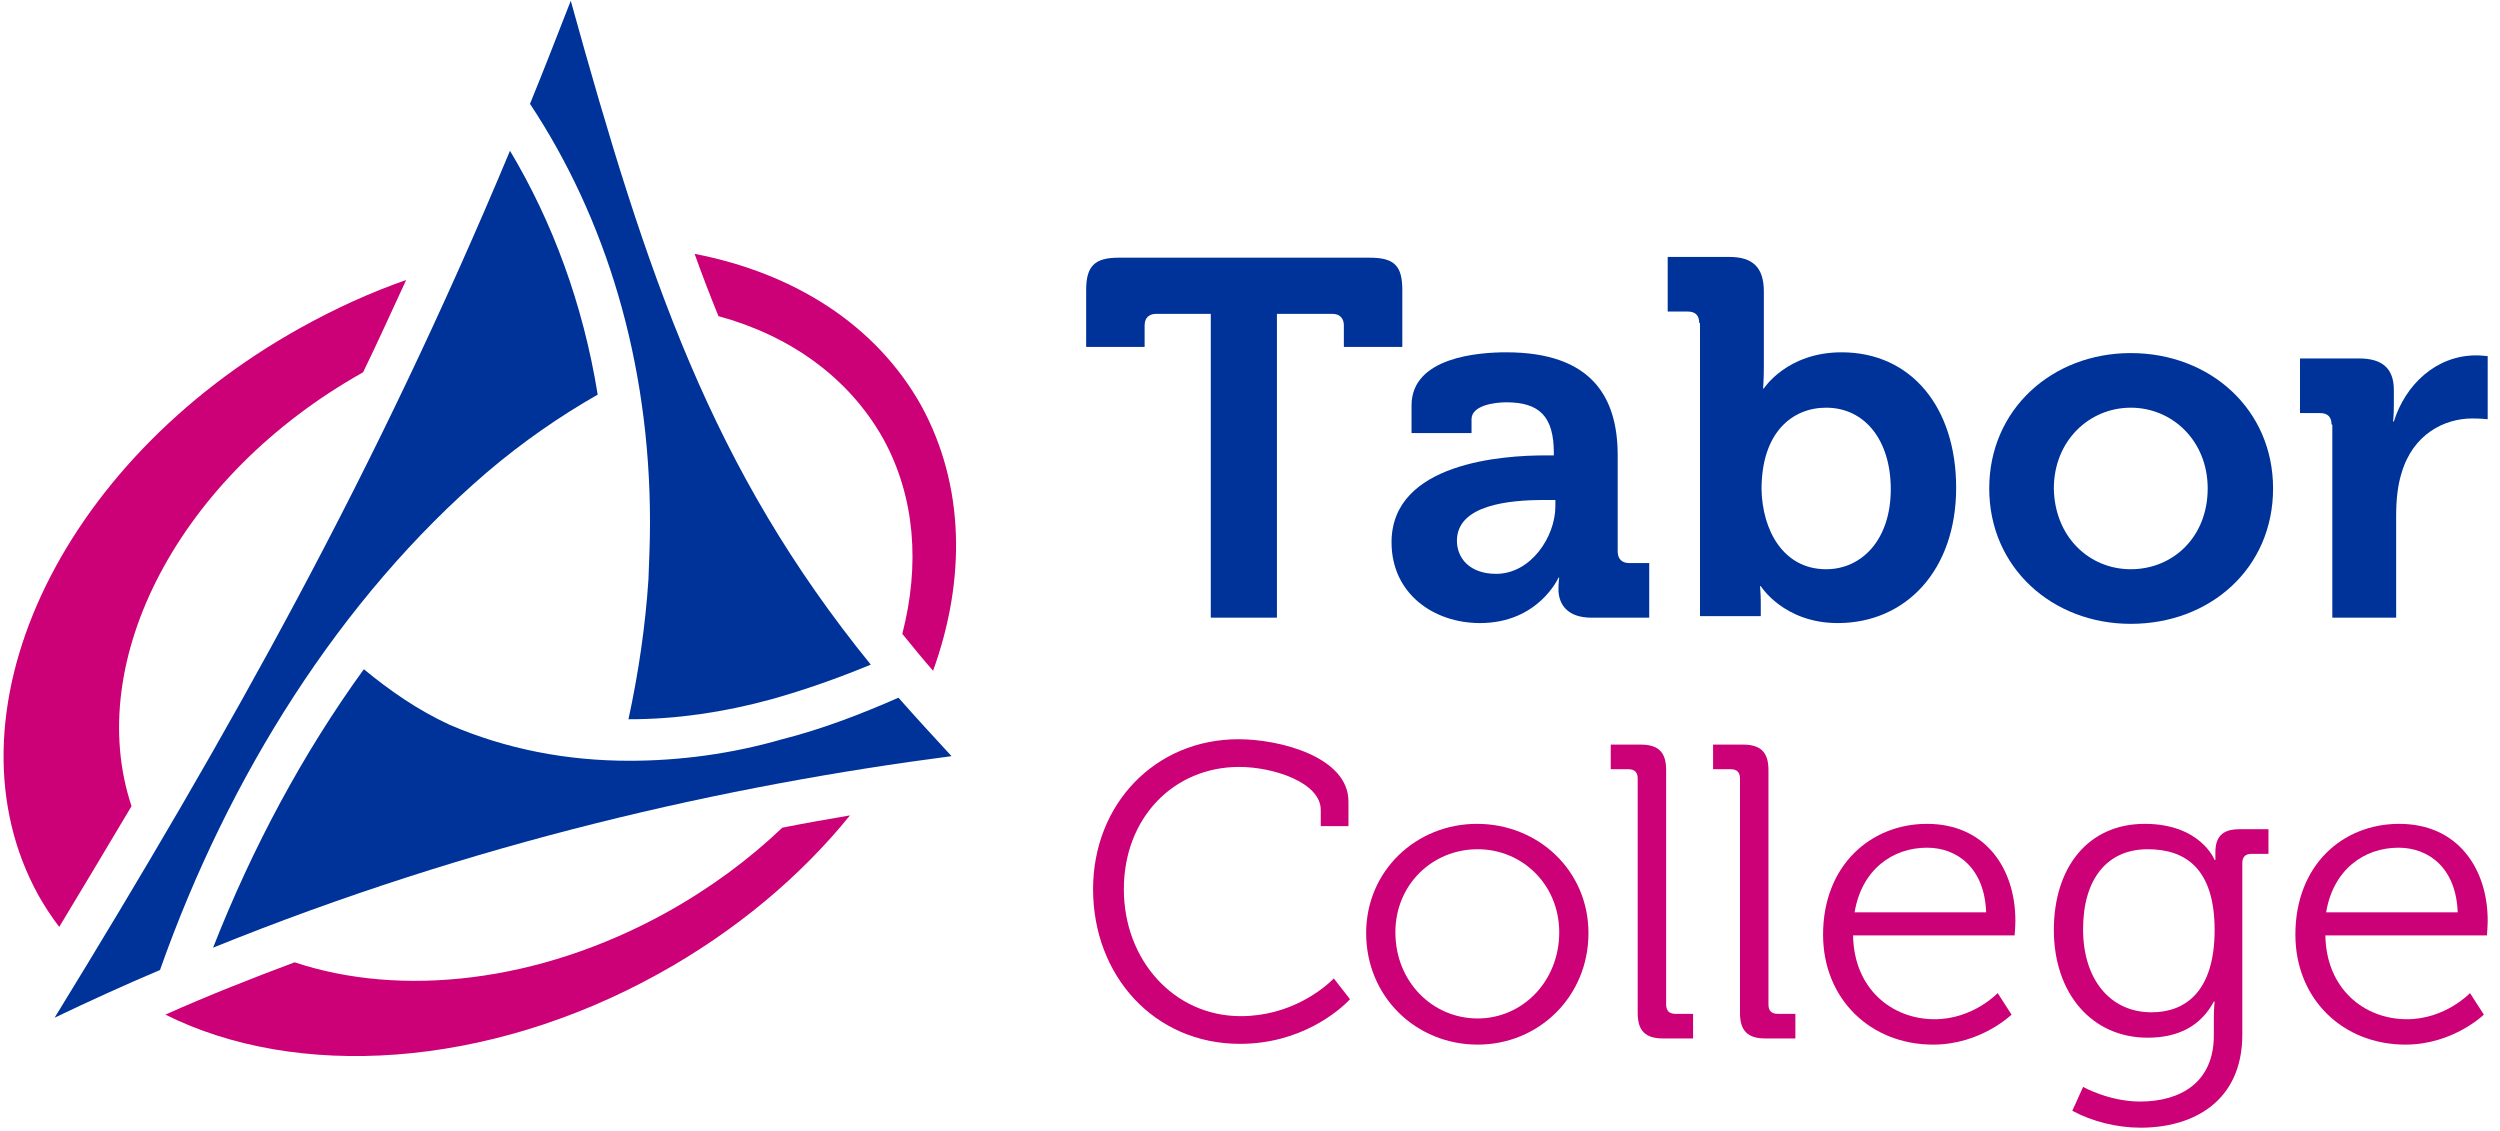
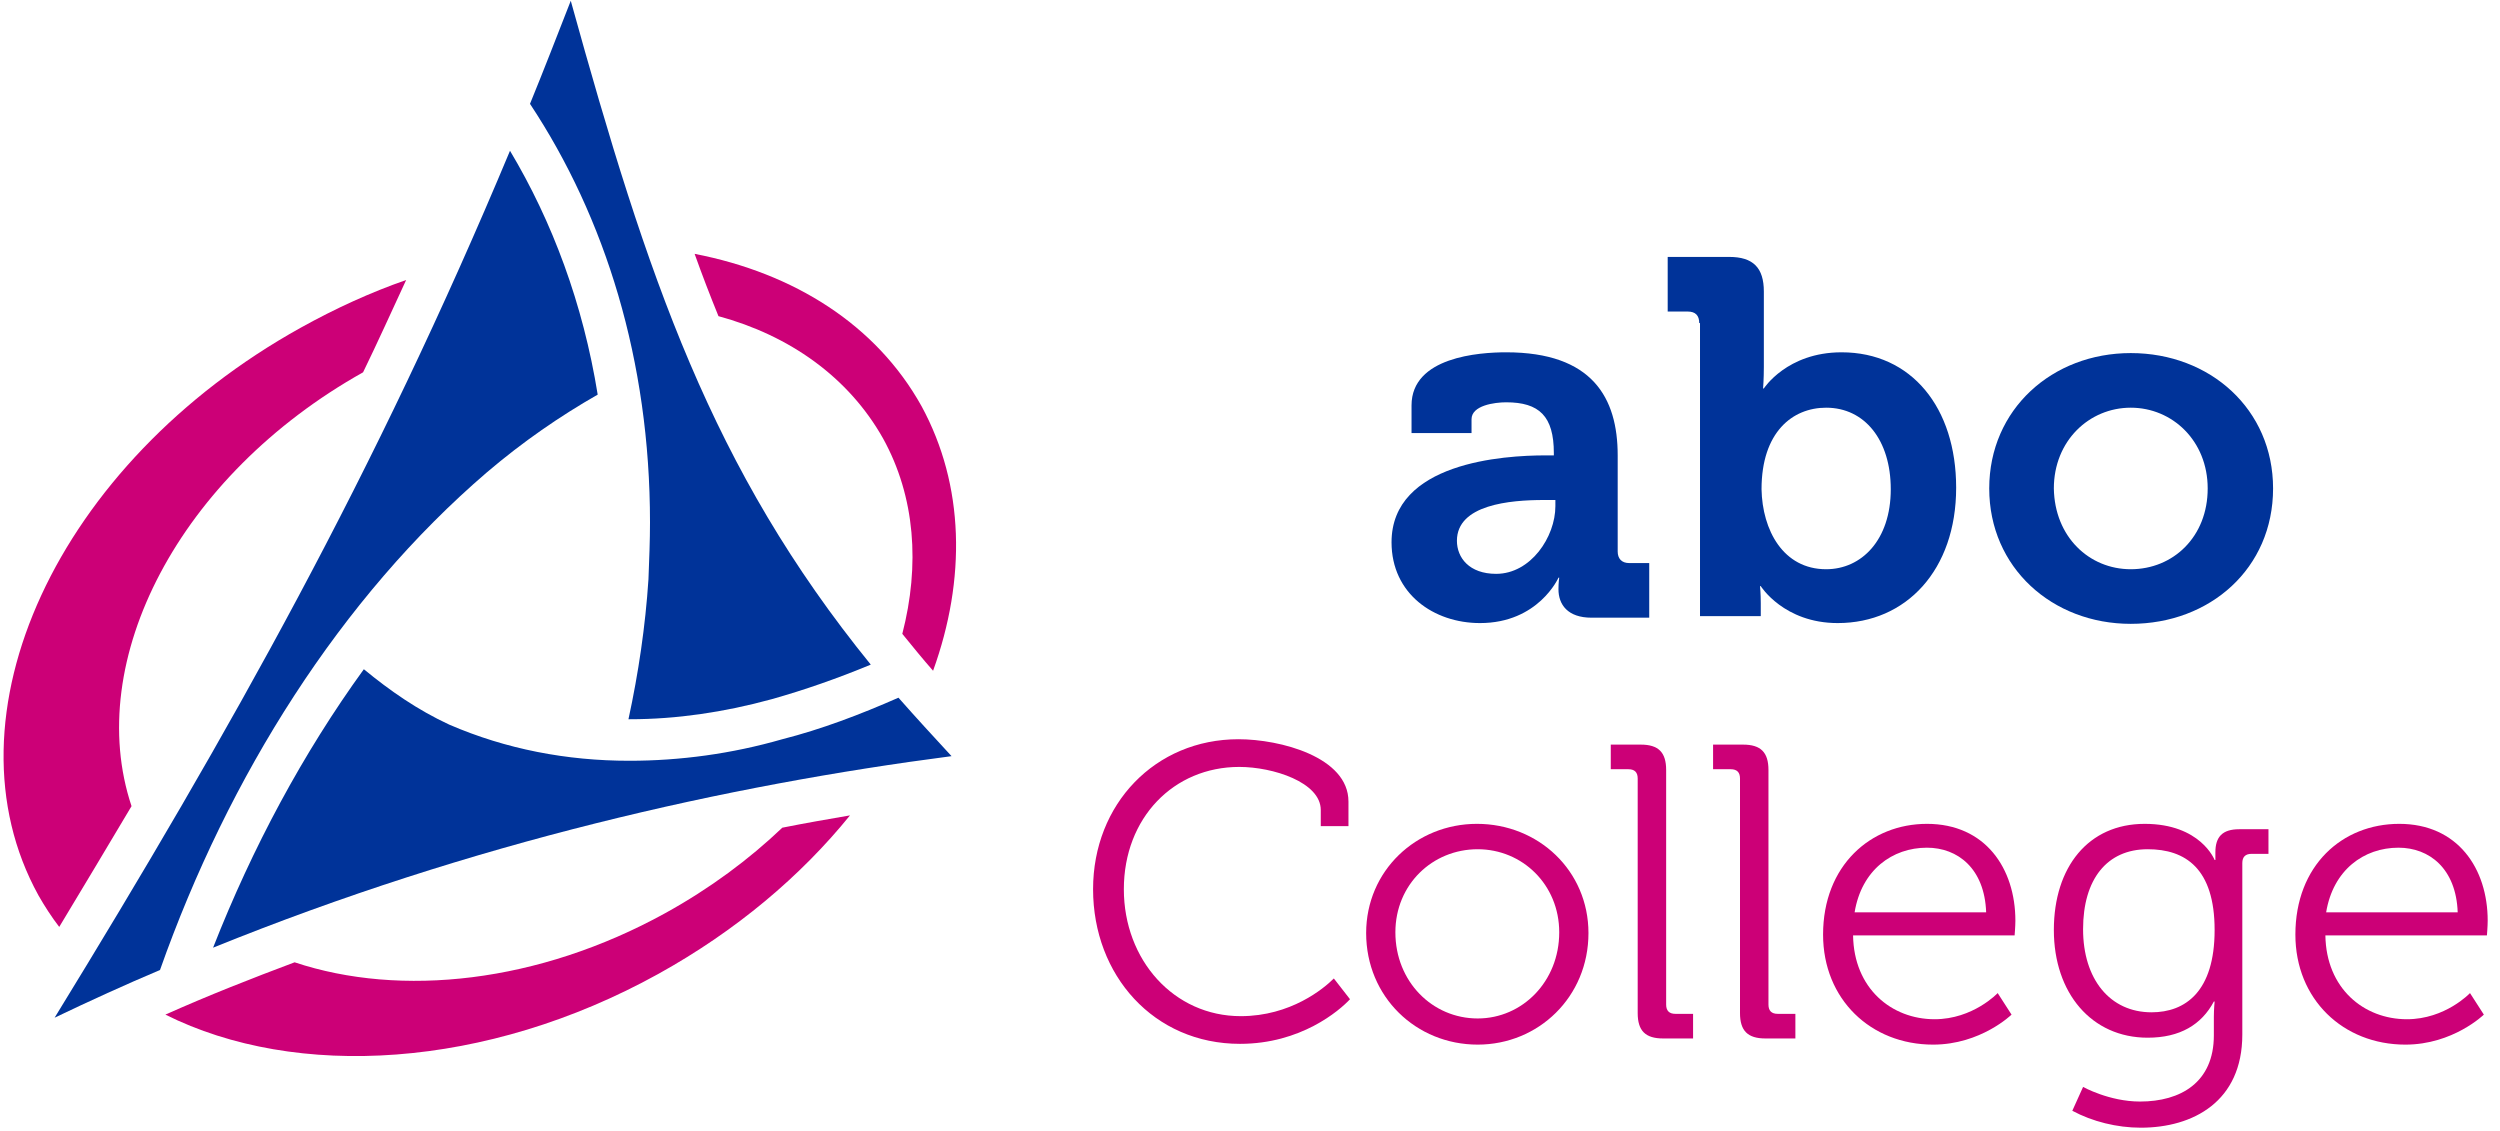
<svg xmlns="http://www.w3.org/2000/svg" version="1.2" viewBox="0 0 325 147" width="325" height="147">
  <title>logo__tabor_college hoorn-svg</title>
  <style>
		.s0 { fill: #003399 } 
		.s1 { fill: #cc0077 } 
	</style>
  <g id="Layer">
    <g id="Layer">
-       <path id="Layer" class="s0" d="m157.5 40.8h-7.2c-0.9 0-1.5 0.5-1.5 1.5v2.8h-7.6v-7.4c0-3.1 1.1-4.2 4.2-4.2h32.7c3.2 0 4.2 1.1 4.2 4.2v7.4h-7.6v-2.8c0-0.9-0.5-1.5-1.5-1.5h-7.2v39.5h-8.6v-39.5z" />
      <path id="Layer" fill-rule="evenodd" class="s0" d="m200.9 59.2h1.1v-0.3c0-4.8-1.9-6.6-6.2-6.6-1.5 0-4.5 0.4-4.5 2.2v1.8h-7.8v-3.6c0-6.3 8.8-6.9 12.3-6.9 11.2 0 14.5 5.9 14.5 13.4v12.5c0 0.9 0.5 1.5 1.5 1.5h2.6v7.1h-7.5c-3.1 0-4.3-1.7-4.3-3.7 0-0.9 0.1-1.5 0.1-1.5h-0.1c0 0-2.6 5.9-10.2 5.9-6 0-11.5-3.8-11.5-10.5 0-10.4 14.6-11.3 20-11.3zm-6.4 15.4c4.5 0 7.7-4.8 7.7-8.8v-0.8h-1.5c-4.4 0-11.3 0.6-11.3 5.3 0 2.2 1.6 4.3 5.1 4.3z" />
      <path id="Layer" fill-rule="evenodd" class="s0" d="m220.9 42q0-1.5-1.5-1.5h-2.6v-7.1h8c3.1 0 4.5 1.4 4.5 4.5v9.8c0 1.6-0.1 2.8-0.1 2.8h0.1c0 0 3-4.7 10.1-4.7 9.1 0 14.9 7.2 14.9 17.6 0 10.7-6.5 17.6-15.4 17.6-7 0-10-4.8-10-4.8h-0.1c0 0 0.1 0.9 0.1 2.2v1.7h-7.9v-38.1zm16.5 32c4.6 0 8.4-3.8 8.4-10.4 0-6.4-3.4-10.6-8.4-10.6-4.4 0-8.4 3.2-8.4 10.6 0.1 5.3 2.8 10.4 8.4 10.4z" />
      <path id="Layer" fill-rule="evenodd" class="s0" d="m277 45.9c10.3 0 18.5 7.3 18.5 17.6 0 10.4-8.2 17.6-18.5 17.6-10.2 0-18.4-7.3-18.4-17.6 0-10.3 8.2-17.6 18.4-17.6zm0 28.1c5.5 0 10-4.2 10-10.5 0-6.2-4.6-10.5-10-10.5-5.4 0-10 4.3-10 10.5 0.1 6.3 4.6 10.5 10 10.5z" />
-       <path id="Layer" class="s0" d="m303.1 55.2q0-1.5-1.5-1.5h-2.6v-7.1h7.7c3 0 4.5 1.3 4.5 4.1v2c0 1.3-0.1 2.1-0.1 2.1h0.1c1.5-4.8 5.5-8.6 10.7-8.6 0.7 0 1.5 0.1 1.5 0.1v8.2c0 0-0.9-0.1-2-0.1-3.6 0-7.7 2-9.2 7.1-0.5 1.6-0.7 3.5-0.7 5.5v13.3h-8.3v-25.1z" />
    </g>
    <g id="Layer">
      <g id="Layer">
        <path id="Layer" class="s0" d="m101.7 96.1c5.1-1.3 10.1-3.2 15.1-5.4 2.2 2.5 4.5 5 6.9 7.6-29.2 3.8-62.2 11.2-96 24.9 5.1-13 11.7-25.3 19.6-36.2 3.4 2.8 7 5.3 11.1 7.2 7.4 3.2 15.3 4.7 23.4 4.7 6.6 0 13.3-0.9 19.9-2.8z" />
        <path id="Layer" class="s0" d="m84.5 67.9c0-21-5.8-39.6-15.6-54.4 1.8-4.4 3.5-8.8 5.3-13.4 10 36.1 18.3 60.8 39 86.3q-6.5 2.7-12.9 4.5c-6.2 1.7-12.4 2.6-18.4 2.6-0.1 0-0.1 0-0.2 0 1.3-6 2.2-12.1 2.6-18.2 0.1-2.6 0.2-5 0.2-7.4z" />
        <path id="Layer" class="s0" d="m20.8 126.1c-4.5 1.9-9.1 4-13.7 6.2 23-37.5 41.7-70.8 59.2-112.7 5.5 9.2 9.5 19.9 11.4 31.7-4.9 2.8-9.7 6.1-14.4 10.1-19 16.3-33.6 39.5-42.5 64.7z" />
      </g>
      <path id="Layer" class="s1" d="m93.4 41.1c-1.1-2.7-2.1-5.3-3.1-8.1 12.9 2.5 23.6 9.2 29.5 19.8 5.6 10.3 5.8 22.5 1.5 34.4-1.4-1.6-2.7-3.2-4-4.8 2.3-8.9 1.7-17.8-2.5-25.4-4.5-8-12.2-13.4-21.4-15.9z" />
      <path id="Layer" class="s1" d="m17.1 104.8c-3.1 5.2-6.2 10.4-9.4 15.7-1-1.3-1.9-2.7-2.7-4.1-12.8-23.2 2.4-56.2 34.1-73.8 4.5-2.5 9.1-4.6 13.7-6.2-1.9 4.1-3.7 8.1-5.6 12-23.9 13.4-36.4 37.5-30.1 56.4z" />
      <path id="Layer" class="s1" d="m101.7 107.6c3-0.6 5.9-1.1 8.8-1.6-6.4 7.9-14.8 15-24.9 20.6-22.4 12.4-47.1 13.8-64.1 5.3 5.6-2.5 11.2-4.7 16.8-6.8 13.8 4.6 31.7 2.7 48.2-6.4 5.8-3.2 10.9-7 15.2-11.1z" />
    </g>
    <g id="Layer">
      <path id="Layer" fill-rule="evenodd" class="s1" d="m192 107.1c8 0 14.5 6.1 14.5 14.2 0 8.3-6.5 14.5-14.4 14.5-8 0-14.5-6.2-14.5-14.5 0-8.1 6.5-14.2 14.4-14.2zm0.1 25.3c5.8 0 10.6-4.8 10.6-11.2 0-6.2-4.8-10.8-10.6-10.8-5.9 0-10.7 4.6-10.7 10.8 0 6.4 4.8 11.2 10.7 11.2z" />
      <path id="Layer" class="s1" d="m212.9 101.2q0-1.2-1.2-1.2h-2.3v-3.2h3.9c2.3 0 3.3 1 3.3 3.3v30.5q0 1.2 1.2 1.2h2.3v3.2h-3.9c-2.3 0-3.3-1-3.3-3.3z" />
      <path id="Layer" class="s1" d="m226.2 101.2q0-1.2-1.2-1.2h-2.3v-3.2h3.9c2.3 0 3.3 1 3.3 3.3v30.5q0 1.2 1.2 1.2h2.3v3.2h-3.9c-2.3 0-3.3-1-3.3-3.3z" />
      <path id="Layer" fill-rule="evenodd" class="s1" d="m250.5 107.1c7.6 0 11.5 5.8 11.5 12.6 0 0.7-0.1 1.9-0.1 1.9h-21c0.1 6.9 5 10.9 10.6 10.9 5 0 8.2-3.4 8.2-3.4l1.8 2.8c0 0-4 3.9-10.2 3.9-8.1 0-14.3-5.9-14.3-14.3 0-9 6.2-14.4 13.5-14.4zm7.7 11.5c-0.2-5.7-3.7-8.4-7.7-8.4-4.5 0-8.5 2.9-9.4 8.4z" />
      <path id="Layer" fill-rule="evenodd" class="s1" d="m278.8 107.1c7.3 0 9.1 4.7 9.1 4.7h0.1c0 0 0-0.5 0-1 0-2 0.9-3 3.1-3h3.8v3.2h-2.2q-1.2 0-1.2 1.2v22.3c0 8.7-6.4 12.1-13.2 12.1-3.1 0-6.3-0.8-8.9-2.2l1.4-3.1c0 0 3.4 1.9 7.4 1.9 5.3 0 9.6-2.5 9.6-8.6v-2.4c0-1 0.1-2 0.1-2h-0.1c-1.6 3-4.4 4.7-8.6 4.7-7.3 0-12.2-5.8-12.2-14 0-8.2 4.5-13.8 11.8-13.8zm9.1 13.8c0-8-3.8-10.5-8.7-10.5-5.3 0-8.4 3.9-8.4 10.4 0 6.5 3.5 10.8 8.9 10.8 4.4 0 8.2-2.7 8.2-10.7z" />
      <path id="Layer" fill-rule="evenodd" class="s1" d="m311.9 107.1c7.6 0 11.5 5.8 11.5 12.6 0 0.7-0.1 1.9-0.1 1.9h-21c0.1 6.9 5 10.9 10.6 10.9 5 0 8.2-3.4 8.2-3.4l1.8 2.8c0 0-4 3.9-10.2 3.9-8.1 0-14.3-5.9-14.3-14.3 0-9 6.1-14.4 13.5-14.4zm7.6 11.5c-0.2-5.7-3.7-8.4-7.7-8.4-4.5 0-8.5 2.9-9.4 8.4z" />
      <path id="Layer" class="s1" d="m175.5 129.9c-1.4 1.5-6.4 5.8-14.3 5.8-11.2 0-19.1-8.9-19.1-20.1 0-11.1 8.1-19.5 18.9-19.5 5.4 0 14.3 2.3 14.3 8.1v3.2h-3.6v-2.1c0-3.6-6.2-5.6-10.6-5.6-8.5 0-15 6.6-15 15.9 0 9.2 6.5 16.5 15.2 16.5 6.5 0 10.8-3.6 12.1-4.9z" />
    </g>
  </g>
</svg>